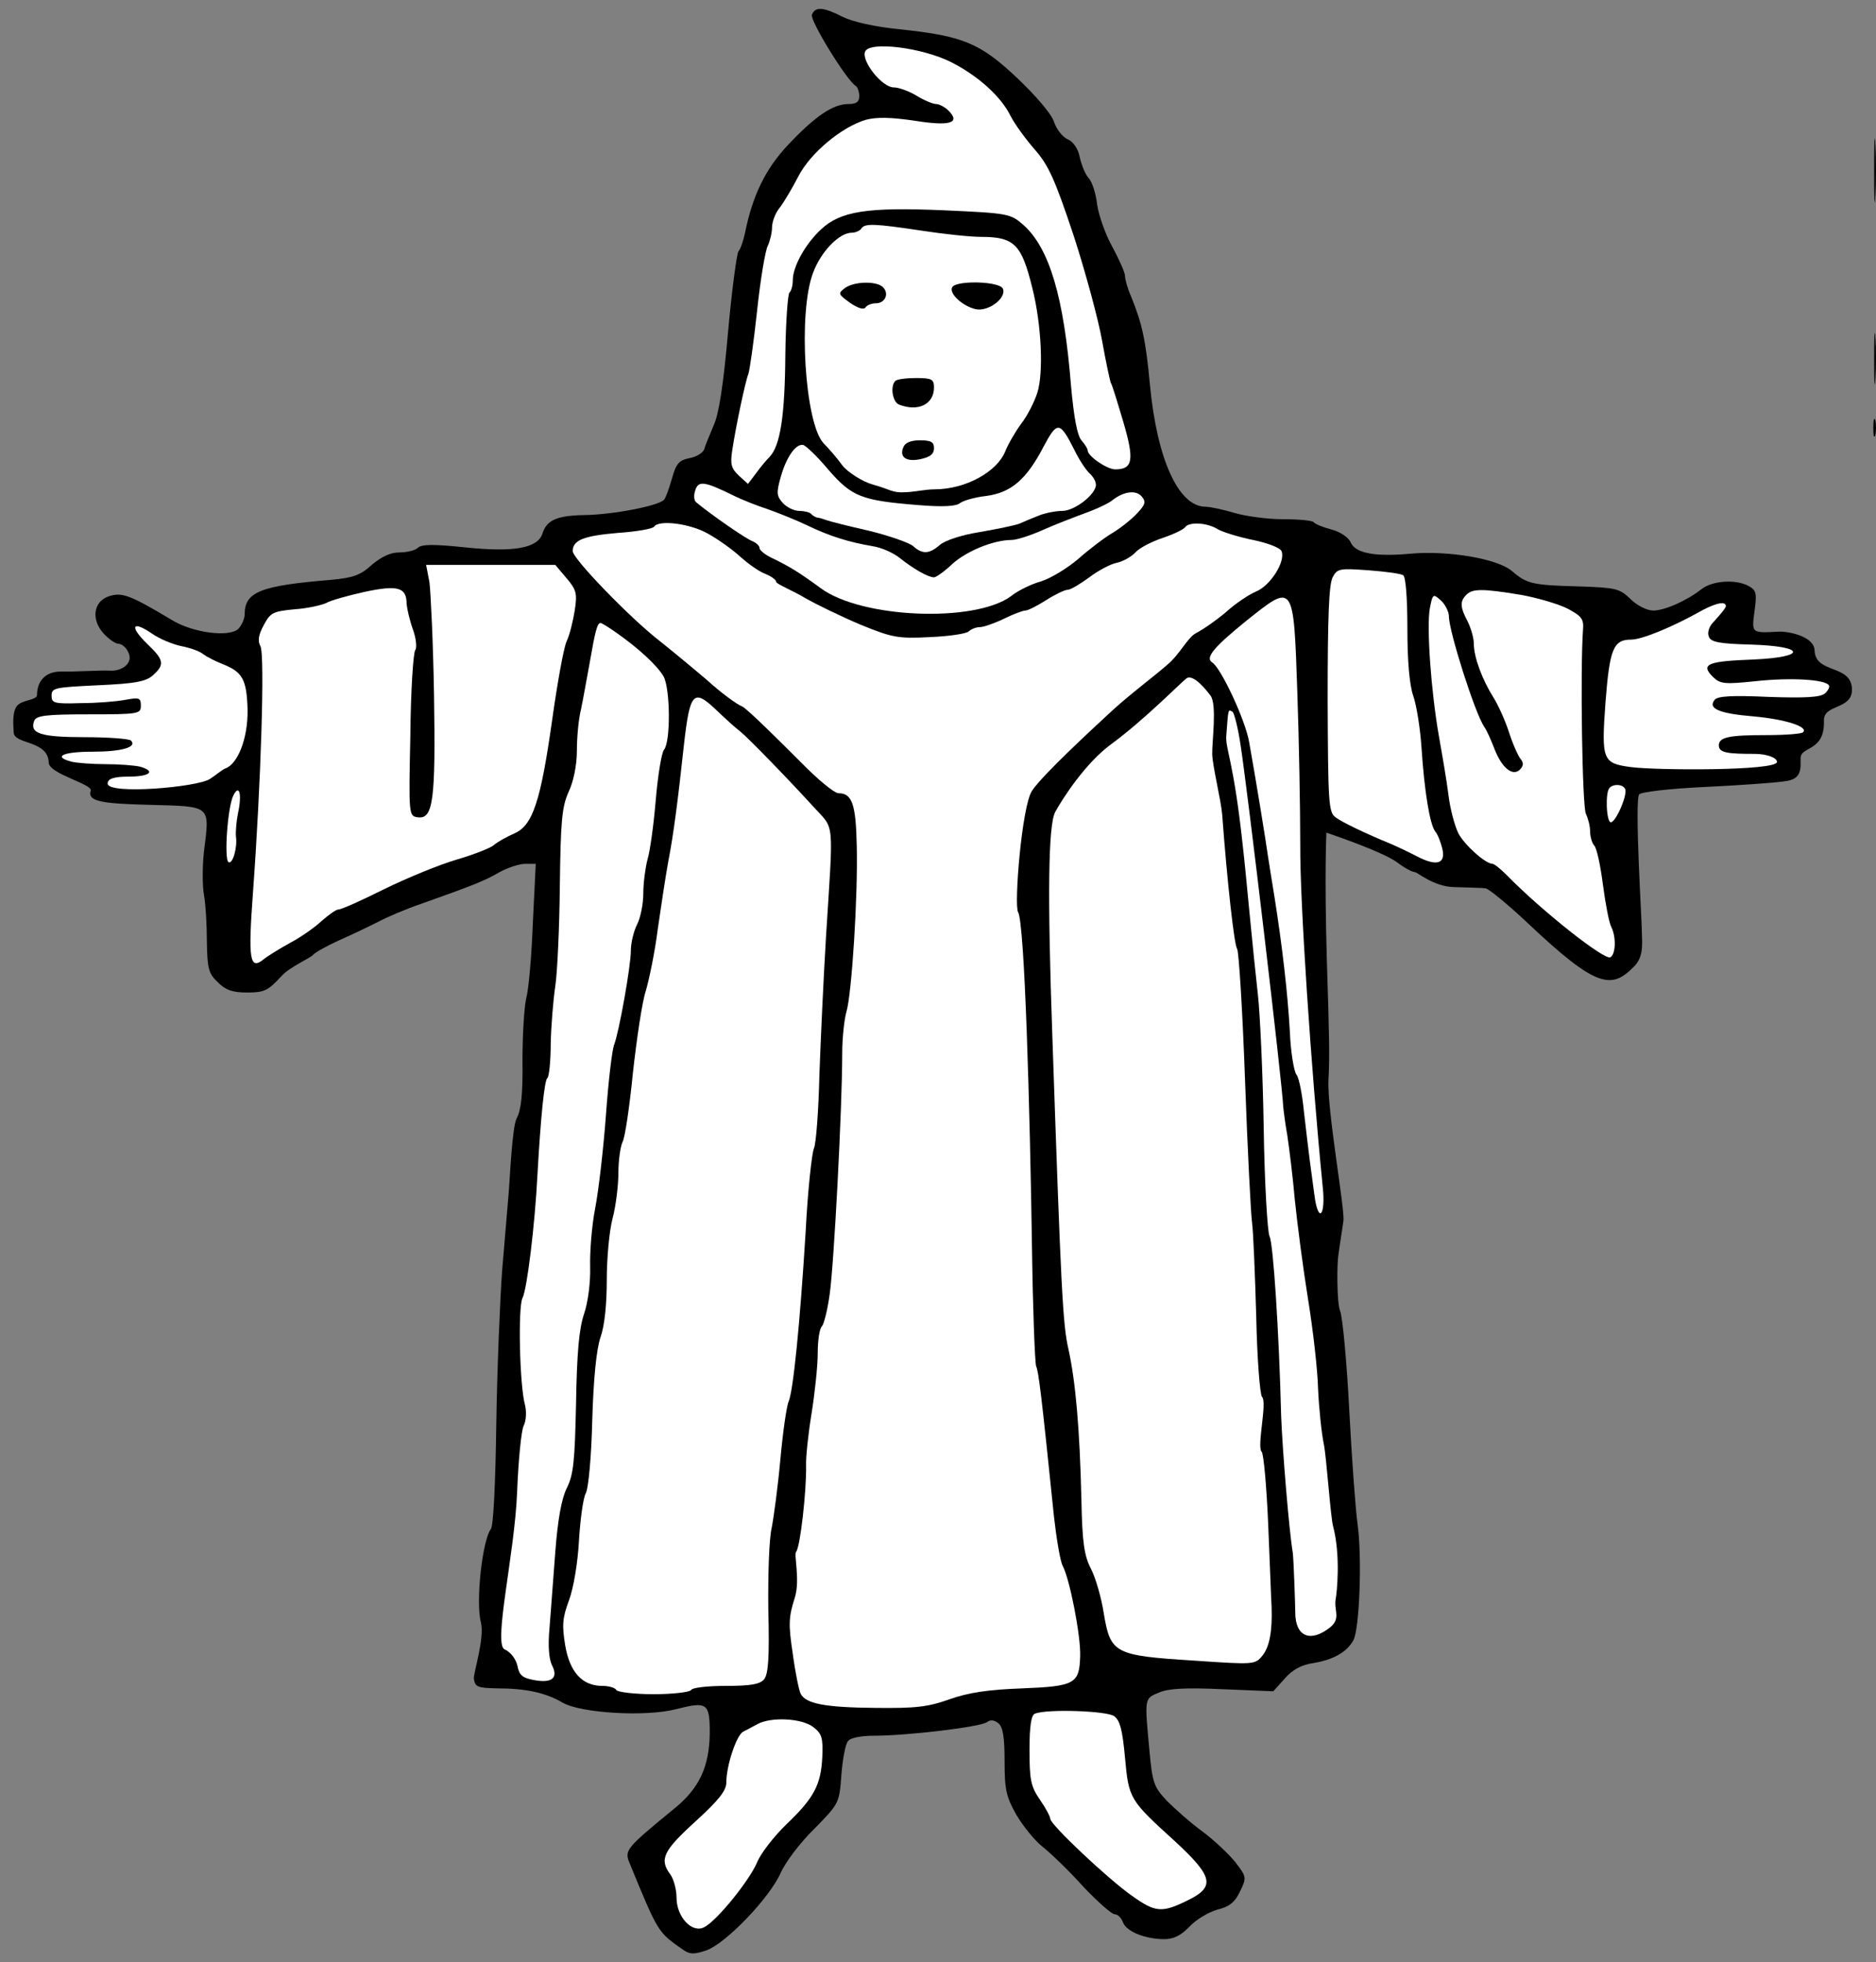
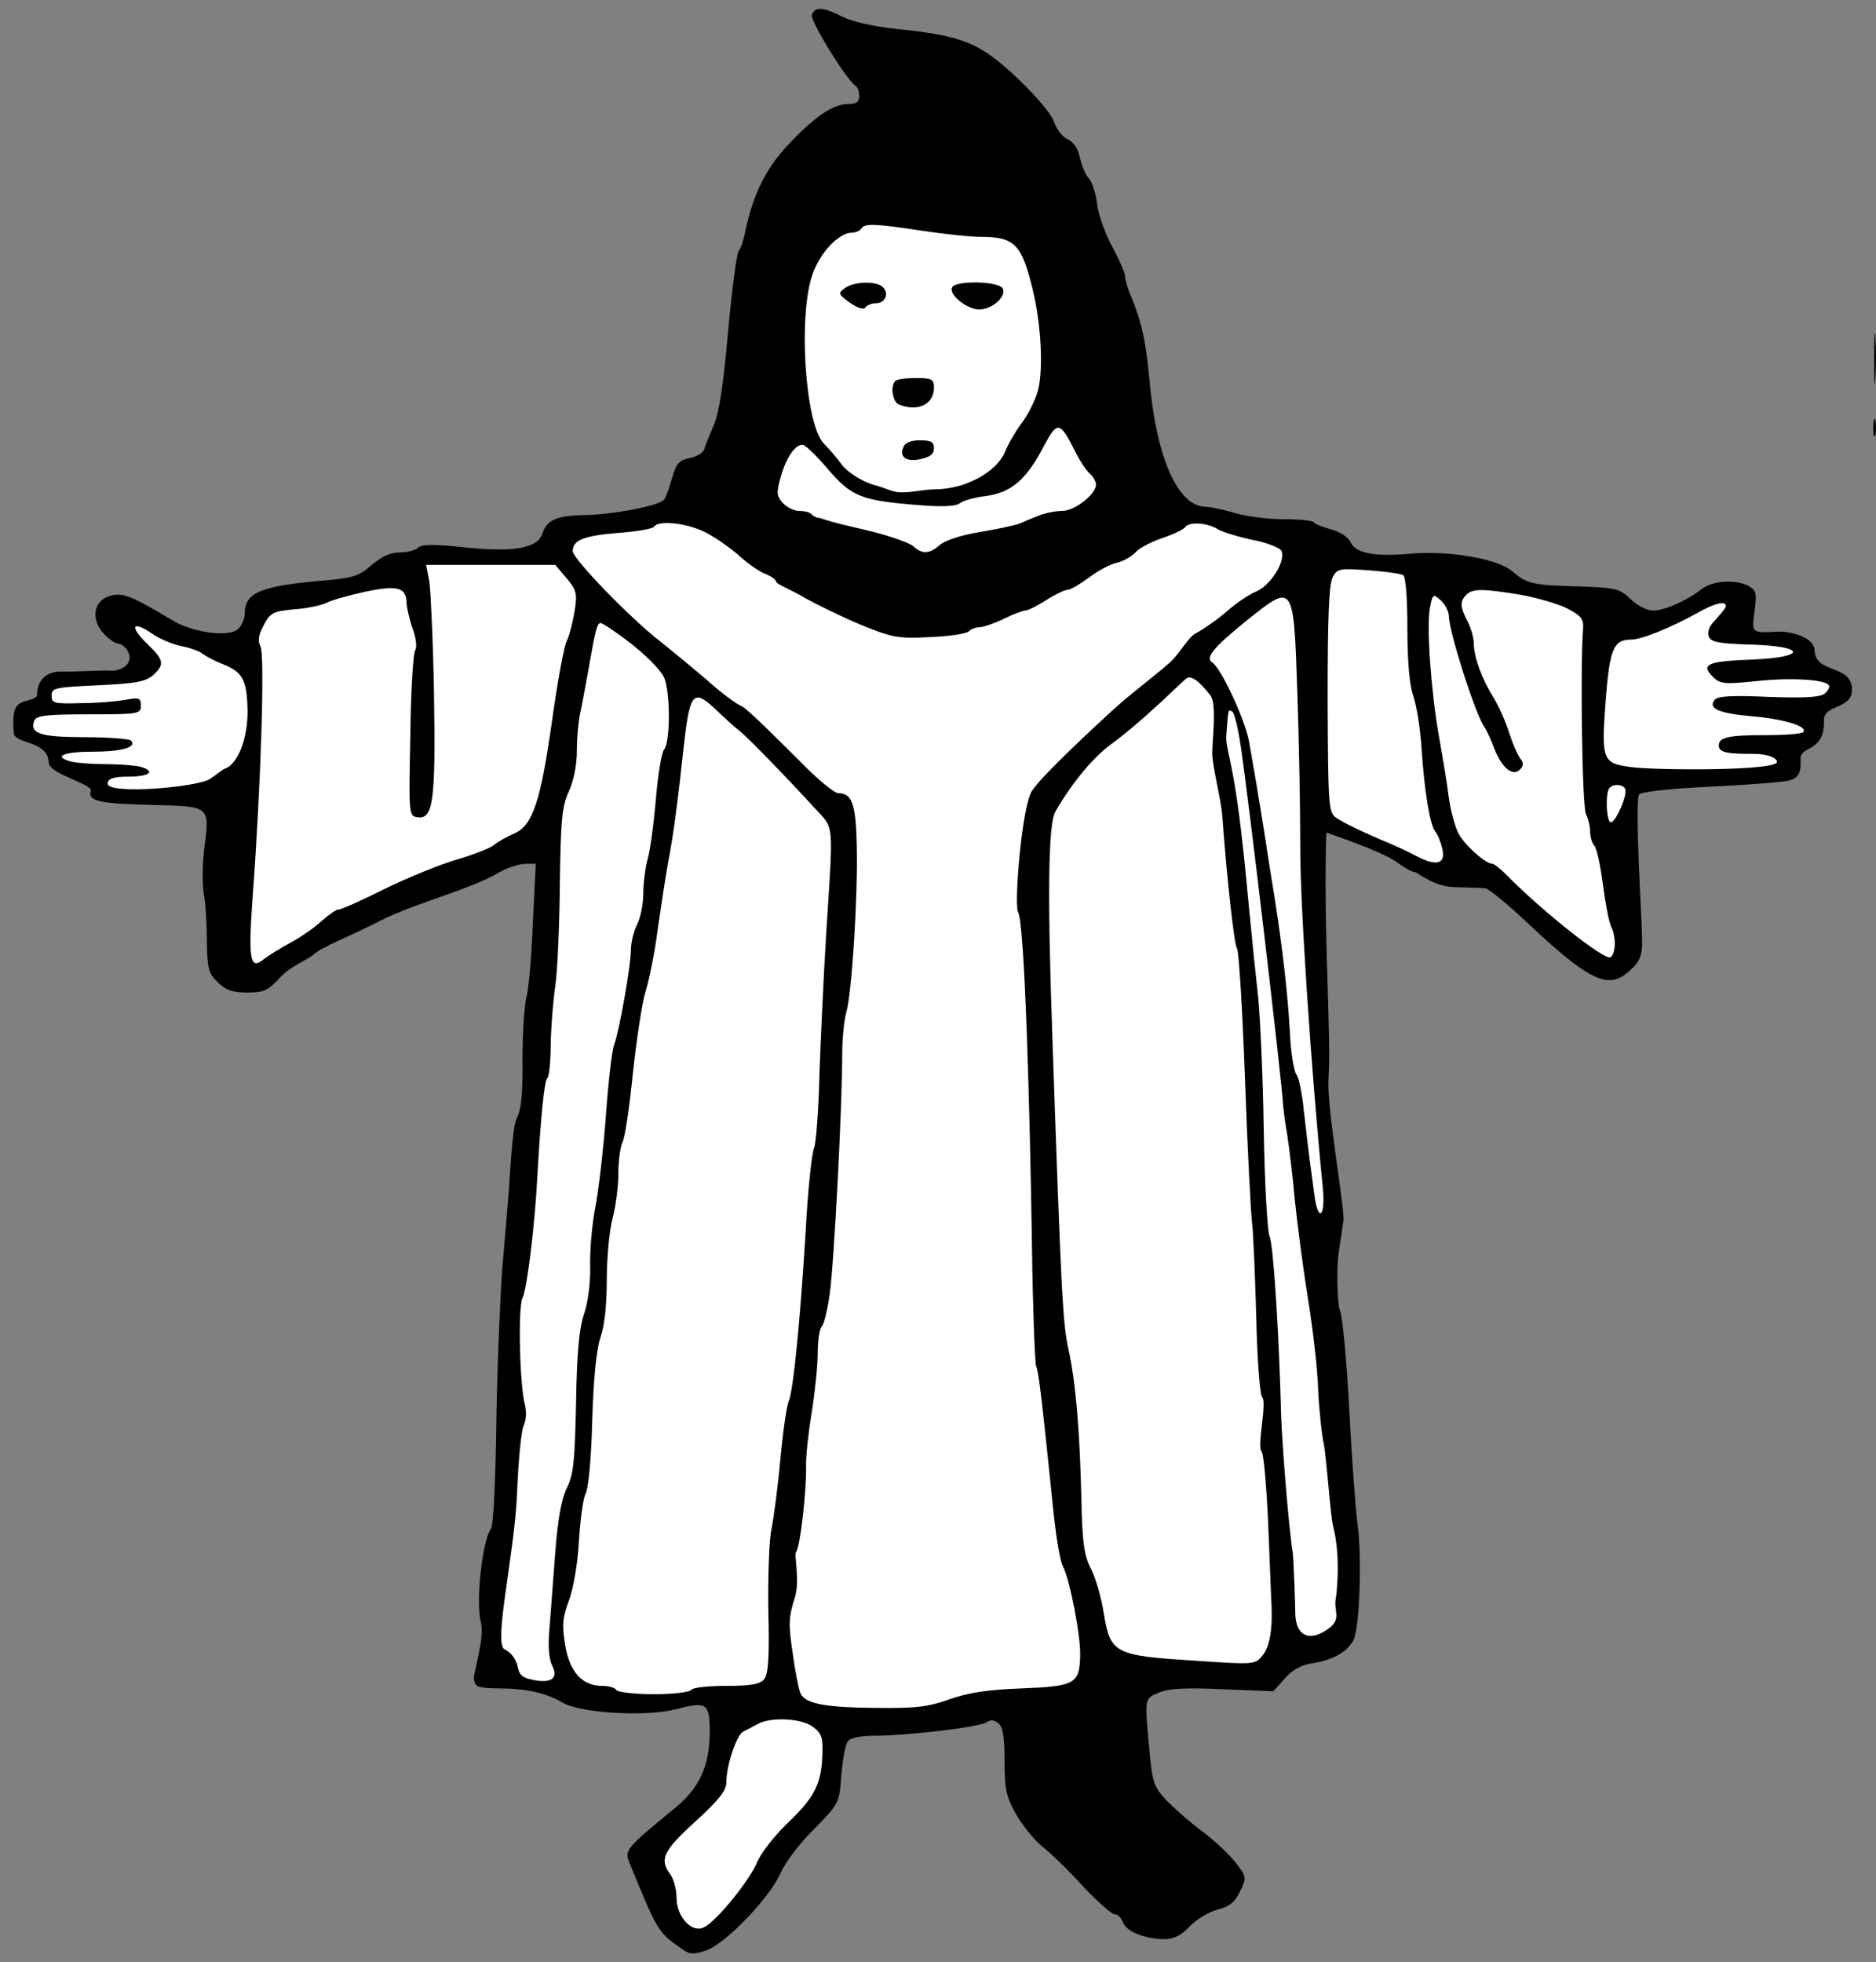
<svg xmlns="http://www.w3.org/2000/svg" version="1.1" viewBox="36 85.5 292.5 306" width="292.5" height="306">
  <rect x="36" y="85.5" width="292.5" height="306" fill="#808080" stroke="none" />
  <defs>
    <clipPath id="artboard_clip_path">
      <path d="M 36 85.5 L 328.5 85.5 L 328.5 344.423 L 216 391.5 L 36 391.5 Z" />
    </clipPath>
  </defs>
  <g id="Man_Hooded_and_Robed_with_Arms_Extended" stroke="none" stroke-opacity="1" stroke-dasharray="none" fill="none" fill-opacity="1">
    <title>Man Hooded and Robed with Arms Extended</title>
    <g id="Man_Hooded_and_Robed_with_Arms_Extended_Art" clip-path="url(#artboard_clip_path)">
      <title>Art</title>
      <g id="Graphic_63">
-         <path d="M 328.209 112.078 C 328.209 116.546 328.273 118.359 328.403 116.093 C 328.532 113.891 328.532 110.266 328.403 107.999 C 328.273 105.798 328.209 107.611 328.209 112.078 Z" fill="black" />
-       </g>
+         </g>
      <g id="Graphic_60">
        <path d="M 328.209 141.538 C 328.209 145.099 328.273 146.458 328.403 144.581 C 328.532 142.703 328.532 139.79 328.403 138.106 C 328.273 136.423 328.209 137.977 328.209 141.538 Z" fill="black" />
      </g>
      <g id="Graphic_59">
        <path d="M 328.079 152.221 C 328.079 153.451 328.209 153.969 328.403 153.321 C 328.532 152.739 328.532 151.703 328.403 151.055 C 328.209 150.472 328.079 150.99 328.079 152.221 Z" fill="black" />
      </g>
      <g id="Group_86">
        <g id="Graphic_85">
          <path d="M 162.59 87.799 C 162.266 88.705 167.964 97.964 169.388 98.87 C 169.712 99.065 169.971 99.777 169.971 100.489 C 169.971 101.395 169.518 101.719 168.288 101.719 C 165.892 101.719 163.108 103.597 158.899 108.064 C 155.338 111.819 153.331 116.028 152.166 121.79 C 151.907 123.02 151.454 124.38 151.13 124.704 C 150.871 125.092 150.094 130.79 149.511 137.329 C 148.799 145.422 148.087 150.149 147.245 151.897 C 146.663 153.321 145.95 154.94 145.821 155.523 C 145.627 156.105 144.591 156.753 143.49 156.947 C 141.871 157.271 141.418 157.789 140.771 160.12 C 140.318 161.673 139.8 163.163 139.541 163.422 C 138.699 164.393 131.512 165.752 127.239 165.817 C 122.836 165.882 121.218 166.594 120.57 168.731 C 119.793 170.997 116.103 171.644 108.592 170.867 C 103.672 170.349 101.729 170.349 101.147 170.932 C 100.758 171.321 99.463 171.644 98.298 171.644 C 96.873 171.644 95.514 172.292 93.96 173.587 C 92.212 175.205 91.046 175.594 87.68 175.917 C 76.608 176.824 74.148 177.795 74.148 181.291 C 74.148 182.003 73.695 182.975 73.177 183.557 C 71.752 184.917 66.119 184.205 62.817 182.198 C 56.213 178.248 54.983 177.795 52.911 178.507 C 50.516 179.349 50.192 182.198 52.199 184.334 C 52.976 185.176 54.012 185.888 54.465 185.888 C 54.918 185.888 55.631 186.406 55.954 187.118 C 56.925 188.867 55.038 190.217 53.105 190.083 C 52.003 189.993 47.272 190.286 45.781 190.218 C 42.891 190.117 41.775 191.918 41.775 193.86 C 41.775 194.766 39.25 194.564 38.538 195.73 C 37.826 196.895 38.133 198.975 38.133 199.687 C 38.133 201.629 43.503 200.873 43.596 204.422 C 43.642 206.196 50.441 207.754 50.151 208.792 C 49.598 210.474 51.811 210.815 59.321 211.009 C 69.033 211.268 68.709 211.009 67.803 218.261 C 67.544 220.592 67.544 223.635 67.803 225.059 C 68.062 226.484 68.256 229.786 68.256 232.375 C 68.321 236.519 68.515 237.296 69.939 238.656 C 71.169 239.886 72.205 240.274 74.536 240.274 C 77.191 240.274 77.773 240.015 79.91 237.685 C 81.205 236.26 84.636 234.771 84.831 234.382 C 85.09 234.059 86.903 233.023 88.91 232.116 C 90.982 231.21 93.636 229.915 94.931 229.268 C 96.226 228.555 99.269 227.261 101.729 226.419 C 109.758 223.57 111.571 222.858 113.901 221.498 C 115.196 220.786 117.009 220.203 117.916 220.203 L 119.534 220.203 L 119.081 229.397 C 118.887 234.512 118.434 239.821 118.045 241.181 C 117.721 242.605 117.462 246.943 117.462 250.893 C 117.527 256.072 117.268 258.597 116.556 259.892 C 115.844 261.317 115.52 269.021 115.326 271.352 C 115.132 273.683 114.678 279.186 114.29 283.654 C 113.966 288.121 113.513 298.804 113.383 307.415 C 113.254 316.868 112.93 323.407 112.542 323.925 C 111.247 325.544 110.13 335.207 110.972 338.445 C 111.619 340.97 109.758 346.522 109.887 347.298 C 110.081 348.593 110.47 348.723 113.642 348.788 C 118.045 348.788 121.153 349.5 123.678 350.989 C 126.527 352.672 136.821 353.255 141.418 352.025 C 146.274 350.795 146.663 351.054 146.663 355.78 C 146.598 360.96 145.044 364.391 141.094 367.564 C 133.584 373.715 133.325 374.038 134.167 376.045 C 138.634 386.923 138.569 386.793 142.454 389.512 C 143.555 390.289 144.202 390.289 146.145 389.642 C 149.188 388.541 155.986 381.484 157.734 377.535 C 158.446 375.916 160.777 372.808 162.978 370.672 C 166.863 366.722 166.863 366.657 167.187 362.255 C 167.381 359.794 167.834 357.399 168.223 357.01 C 168.547 356.492 170.295 356.169 172.302 356.169 C 177.417 356.169 188.941 354.809 189.912 354.032 C 190.43 353.644 191.013 353.708 191.661 354.226 C 192.373 354.809 192.632 356.363 192.632 360.183 C 192.632 364.586 192.891 365.686 194.445 368.47 C 195.481 370.218 197.293 372.484 198.524 373.456 C 199.754 374.427 202.667 377.211 204.869 379.671 C 207.135 382.067 209.336 384.009 209.789 384.009 C 210.307 384.009 210.825 384.592 211.084 385.239 C 211.537 386.664 214.516 387.894 217.559 387.894 C 218.983 387.894 220.149 387.311 221.444 385.951 C 222.479 384.851 224.422 383.685 225.781 383.297 C 227.659 382.844 228.565 382.132 229.342 380.448 C 230.378 378.312 230.378 378.182 228.63 375.916 C 227.659 374.686 225.328 372.484 223.515 371.125 C 221.638 369.765 219.177 367.564 217.947 366.334 C 215.94 364.197 215.681 363.55 215.228 358.629 C 214.451 350.212 214.386 350.406 216.717 349.435 C 218.206 348.788 220.861 348.658 226.688 348.917 L 234.522 349.241 L 236.335 347.234 C 237.5 345.874 238.925 345.097 240.802 344.838 C 243.91 344.32 246.047 343.09 247.018 341.277 C 247.989 339.464 248.378 328.263 247.665 323.148 C 247.342 320.818 246.759 312.789 246.37 305.343 C 245.982 297.833 245.335 290.905 244.946 289.934 C 244.428 288.639 244.428 282.618 244.687 281.129 C 244.881 279.64 245.27 277.309 245.464 275.884 C 245.723 274.201 242.874 258.403 243.133 253.871 C 243.327 249.986 243.263 247.461 242.874 235.095 C 242.486 221.498 242.809 215.347 242.809 215.347 C 242.809 215.347 251.55 218.261 253.881 220.009 C 254.982 220.851 256.212 221.498 256.6 221.498 C 256.989 221.498 259.514 223.764 262.686 223.829 C 264.888 223.894 267.154 223.958 267.607 224.023 C 268.125 224.088 271.038 226.484 274.146 229.397 C 285.088 239.756 287.322 239.797 290.883 236.106 C 292.437 234.488 291.976 232.027 291.976 230.279 C 291.976 228.984 290.851 210.556 291.563 209.391 C 291.822 209.002 296.289 208.484 301.728 208.225 C 307.102 207.966 312.735 207.578 314.353 207.319 C 317.008 206.995 316.741 205.312 316.741 203.693 C 316.805 201.816 320.545 202.754 320.383 197.866 C 320.297 195.293 324.699 196.192 324.753 193.132 C 324.819 189.001 319.058 190.675 318.926 186.94 C 318.875 184.644 314.547 183.881 313.188 184.011 C 309.044 184.205 309.109 184.27 309.562 180.773 C 309.95 177.989 309.821 177.536 308.656 176.889 C 306.648 175.788 303.023 176.047 301.339 177.342 C 298.944 179.219 295.512 180.709 293.764 180.709 C 292.793 180.709 291.239 179.932 290.203 178.896 C 288.52 177.277 287.937 177.148 282.434 176.953 C 274.923 176.759 274.082 176.565 271.751 174.558 C 269.485 172.615 261.78 171.321 255.953 171.838 C 250.385 172.356 247.406 171.774 246.629 170.155 C 246.306 169.313 245.011 168.472 243.651 168.083 C 242.356 167.76 241.061 167.242 240.802 166.918 C 240.543 166.659 238.407 166.465 236.011 166.465 C 233.616 166.465 230.249 166.011 228.501 165.493 C 226.753 164.975 224.681 164.522 223.969 164.522 C 219.76 164.522 216.393 157.141 215.293 145.487 C 214.645 138.495 214.063 135.905 212.314 131.632 C 211.796 130.466 211.408 129.042 211.408 128.524 C 211.408 128.006 210.502 125.999 209.466 124.056 C 208.365 122.114 207.329 119.136 207.07 117.452 C 206.876 115.704 206.293 113.827 205.71 113.244 C 205.192 112.661 204.61 111.172 204.351 110.007 C 204.092 108.712 203.38 107.611 202.473 107.223 C 201.696 106.899 200.725 105.669 200.337 104.503 C 199.948 103.273 197.552 100.489 194.639 97.705 C 188.812 92.202 186.157 91.101 176.251 90.065 C 172.367 89.677 168.935 88.9 167.381 88.123 C 164.338 86.569 163.108 86.504 162.59 87.799 Z" fill="black" />
        </g>
        <g id="Graphic_84">
-           <path d="M 184.28 95.18 C 188.488 97.317 192.114 100.554 193.603 103.662 C 194.25 104.892 195.934 107.223 197.358 108.841 C 199.495 111.302 200.466 113.438 203.38 122.179 C 205.257 127.941 207.264 135.387 207.847 138.689 C 208.43 141.991 209.077 144.969 209.207 145.228 C 209.401 145.487 210.243 148.271 211.149 151.314 C 212.897 157.271 212.638 158.695 209.854 158.695 C 208.494 158.63 205.581 156.623 205.581 155.717 C 205.581 155.458 205.128 154.746 204.61 154.163 C 203.962 153.386 203.444 150.667 202.991 145.681 C 201.89 131.826 199.624 124.186 195.545 120.56 C 193.538 118.812 193.214 118.747 183.179 118.294 C 171.201 117.776 167.057 118.424 164.014 121.272 C 161.554 123.538 159.612 127.099 159.612 129.171 C 159.612 130.078 159.353 130.919 159.094 131.114 C 158.835 131.308 158.511 135.646 158.446 140.825 C 158.381 150.278 157.669 155.005 155.986 156.753 C 155.468 157.271 154.497 158.436 153.849 159.343 L 152.619 160.961 L 151.195 159.666 C 150.029 158.566 149.835 157.918 150.159 155.782 C 150.742 151.897 152.231 144.904 152.684 143.804 C 152.878 143.286 153.526 138.818 154.044 133.962 C 154.562 129.042 155.338 124.445 155.727 123.797 C 156.051 123.085 156.374 121.79 156.374 120.949 C 156.374 120.107 156.892 118.683 157.605 117.841 C 158.252 116.999 159.547 114.798 160.453 113.05 C 162.331 109.359 167.252 105.28 171.007 104.18 C 172.755 103.726 174.892 103.791 178.517 104.309 C 184.085 105.215 185.834 104.697 183.891 102.755 C 183.308 102.172 182.402 101.719 181.949 101.719 C 181.431 101.719 180.071 101.136 178.906 100.424 C 177.74 99.712 176.122 99.129 175.345 99.129 C 173.532 99.129 170.295 95.05 170.877 93.561 C 171.525 91.878 179.747 92.914 184.28 95.18 Z" fill="#FFFFFF" />
-         </g>
+           </g>
        <g id="Graphic_83">
          <path d="M 179.683 121.467 C 183.049 121.985 187.258 122.438 188.941 122.438 C 194.186 122.438 195.286 123.603 196.97 130.466 C 198.394 136.164 198.718 143.609 197.747 146.717 C 197.293 148.142 196.193 150.343 195.222 151.573 C 194.315 152.803 193.15 154.81 192.697 155.976 C 191.466 158.954 186.74 161.811 181.625 161.811 C 180.33 161.811 178.464 162.222 177.222 162.256 C 175.069 162.397 174.857 161.817 172.156 161.083 C 170.512 160.636 168.158 159.148 167.316 158.048 C 166.475 156.882 165.18 155.393 164.403 154.616 C 161.489 151.508 160.389 134.221 162.784 128.006 C 164.014 124.704 166.863 121.79 168.805 121.79 C 169.388 121.79 170.1 121.467 170.295 121.143 C 170.813 120.301 172.367 120.366 179.683 121.467 Z" fill="#FFFFFF" />
        </g>
        <g id="Graphic_82">
          <path d="M 203.509 155.652 C 204.286 157.271 205.387 158.889 205.905 159.343 C 206.423 159.796 206.876 160.573 206.876 161.091 C 206.876 162.58 203.574 165.17 201.631 165.17 C 200.66 165.17 198.977 165.493 198.006 165.882 C 197.034 166.27 195.61 166.853 194.898 167.177 C 194.186 167.436 191.402 168.018 188.747 168.472 C 185.898 168.925 183.373 169.767 182.532 170.479 C 180.913 171.903 179.812 171.968 178.388 170.673 C 177.805 170.155 174.697 169.054 171.525 168.277 C 168.352 167.565 165.309 166.788 164.791 166.594 C 164.273 166.4 163.626 166.206 163.367 166.206 C 163.173 166.141 162.719 165.947 162.46 165.623 C 162.201 165.364 161.36 165.17 160.583 165.17 C 159.806 165.17 158.64 164.587 158.058 163.94 C 157.087 162.839 157.022 162.386 157.734 159.861 C 158.576 156.882 160 154.746 161.166 154.875 C 161.554 154.875 163.367 156.623 165.115 158.695 C 168.805 162.968 170.295 163.551 179.165 164.263 C 183.049 164.587 185.121 164.457 185.704 163.94 C 186.222 163.551 188.035 163.033 189.783 162.839 C 193.668 162.321 196.063 160.249 198.718 155.134 C 200.854 151.12 201.243 151.185 203.509 155.652 Z" fill="#FFFFFF" />
        </g>
        <g id="Graphic_81">
-           <path d="M 150.224 162.709 C 151.648 163.422 154.108 164.393 155.727 164.911 C 157.346 165.493 160.13 166.594 161.878 167.436 C 165.374 169.119 168.288 170.026 172.043 170.673 C 173.402 170.867 175.28 171.709 176.251 172.486 C 178.453 174.234 180.719 175.529 181.625 175.529 C 181.949 175.529 183.244 174.623 184.474 173.457 C 186.675 171.45 190.884 169.702 193.732 169.702 C 194.509 169.702 196.711 168.99 198.588 168.148 C 200.466 167.306 203.509 166.141 205.257 165.493 C 207.07 164.846 208.948 163.94 209.466 163.486 C 211.214 162.127 213.091 161.868 213.998 162.904 C 214.71 163.745 214.58 164.198 213.286 165.558 C 212.444 166.465 210.761 167.824 209.466 168.601 C 208.235 169.313 205.775 171.191 204.092 172.68 C 202.344 174.169 199.754 175.723 198.265 176.176 C 196.84 176.565 194.704 177.601 193.668 178.442 C 188.035 182.651 170.295 181.939 163.95 177.212 C 160.583 174.752 159.223 173.91 156.569 172.615 C 155.403 172.097 154.432 171.321 154.432 170.997 C 154.432 170.608 153.914 170.155 153.331 169.896 C 152.36 169.572 146.857 165.752 144.526 163.81 C 144.202 163.551 144.137 162.709 144.396 161.997 C 144.85 160.443 145.756 160.508 150.224 162.709 Z" fill="#FFFFFF" />
-         </g>
+           </g>
        <g id="Graphic_80">
          <path d="M 146.404 168.731 C 148.022 169.637 150.288 171.256 151.389 172.292 C 152.554 173.328 154.238 174.558 155.209 174.946 C 156.245 175.335 157.022 175.917 157.022 176.241 C 157.022 176.565 159.741 177.666 161.554 178.766 C 163.367 179.802 167.252 181.68 170.165 182.91 C 175.086 184.917 175.992 185.111 180.978 184.852 C 183.956 184.723 186.675 184.334 187.064 183.946 C 187.387 183.622 188.164 183.298 188.747 183.298 C 189.33 183.298 191.013 182.716 192.502 182.003 C 193.927 181.291 195.481 180.709 195.869 180.709 C 196.258 180.709 197.682 179.996 199.106 179.09 C 200.531 178.184 202.02 177.471 202.473 177.471 C 202.926 177.471 204.415 176.565 205.84 175.529 C 207.2 174.493 209.142 173.457 210.113 173.263 C 211.084 173.069 212.444 172.292 213.027 171.644 C 213.674 170.932 215.552 169.961 217.3 169.378 C 219.048 168.795 220.602 168.018 220.796 167.695 C 221.379 166.853 224.228 166.983 225.846 168.018 C 226.623 168.472 229.148 169.249 231.35 169.702 C 233.616 170.155 235.623 170.932 235.817 171.45 C 236.464 173.069 234.069 176.824 231.868 177.73 C 230.637 178.248 228.565 179.673 227.206 180.903 C 225.781 182.133 223.645 183.622 222.415 184.27 C 221.185 184.917 219.857 187.636 218.044 189.125 C 216.296 190.679 211.958 193.949 209.304 196.409 C 206.649 198.87 198.605 206.267 196.921 208.792 C 195.303 211.187 194.089 226.759 194.736 227.73 C 195.772 229.478 196.581 258.403 196.905 280.093 C 197.034 289.675 197.358 298.027 197.552 298.545 C 197.941 299.452 198.329 302.495 200.337 322.048 C 200.725 325.479 201.308 328.976 201.696 329.688 C 202.797 331.76 204.545 340.694 204.415 343.802 C 204.286 348.075 203.574 348.464 195.351 348.788 C 190.042 348.982 187.064 349.435 184.085 350.471 C 180.654 351.701 178.776 351.895 172.561 351.831 C 164.662 351.766 161.619 351.183 160.842 349.629 C 160.583 349.176 160 346.327 159.612 343.414 C 158.899 338.752 158.964 337.651 159.935 334.608 C 160.777 331.824 159.741 327.94 160.13 327.486 C 160.777 326.709 161.748 318.034 161.684 314.084 C 161.619 312.854 162.007 309.163 162.525 305.991 C 163.043 302.754 163.496 298.545 163.496 296.538 C 163.496 294.596 163.755 292.718 164.144 292.33 C 164.468 292.006 165.05 289.675 165.374 287.215 C 166.021 282.747 167.316 258.338 167.316 249.792 C 167.316 247.332 167.64 244.418 167.964 243.317 C 168.805 240.533 169.777 225.253 169.582 217.419 C 169.453 210.945 168.87 209.197 166.734 209.197 C 166.086 209.197 163.432 206.995 160.842 204.341 C 158.187 201.686 152.49 195.988 151.713 195.665 C 150.871 195.341 148.411 193.528 146.274 191.586 C 144.073 189.708 140.706 186.924 138.828 185.435 C 134.167 181.809 125.297 172.615 125.297 171.45 C 125.297 169.702 127.045 169.054 132.354 168.601 C 135.267 168.407 137.792 167.954 137.987 167.63 C 138.699 166.529 143.555 167.112 146.404 168.731 Z" fill="#FFFFFF" />
        </g>
        <g id="Graphic_79">
          <path d="M 124.325 175.658 C 125.879 177.471 126.009 178.054 125.62 180.644 C 125.361 182.262 124.843 184.464 124.325 185.564 C 123.872 186.6 122.901 192.039 122.124 197.542 C 120.311 210.427 119.081 214.247 116.167 215.477 C 115.002 215.995 113.578 216.772 112.995 217.29 C 112.477 217.743 109.822 218.779 107.168 219.556 C 104.513 220.333 99.463 222.405 95.902 224.153 C 92.406 225.901 89.233 227.325 88.78 227.325 C 88.392 227.325 87.226 228.167 86.126 229.138 C 85.09 230.109 82.888 231.663 81.27 232.505 C 79.651 233.411 77.838 234.512 77.191 235.03 C 74.925 236.908 74.666 235.224 75.443 224.671 C 76.673 207.966 77.32 187.636 76.608 186.277 C 76.155 185.435 76.284 184.529 77.126 182.975 C 78.162 181.032 78.55 180.838 81.917 180.514 C 83.924 180.385 86.126 179.867 86.838 179.543 C 87.485 179.155 90.205 178.378 92.859 177.795 C 98.039 176.694 99.398 177.083 99.398 179.673 C 99.463 180.385 99.852 182.198 100.37 183.622 C 100.888 185.047 101.017 186.471 100.758 186.859 C 100.434 187.183 100.046 193.204 99.981 200.132 C 99.722 212.628 99.722 212.758 101.147 212.952 C 103.542 213.275 103.931 210.297 103.672 193.981 C 103.542 185.759 103.154 177.86 102.959 176.306 L 102.441 173.587 L 112.542 173.587 L 122.577 173.587 L 124.325 175.658 Z" fill="#FFFFFF" />
        </g>
        <g id="Graphic_78">
          <path d="M 254.787 175.205 C 255.176 175.464 255.435 178.766 255.435 183.493 C 255.435 188.608 255.759 192.298 256.341 193.981 C 256.859 195.471 257.442 199.096 257.636 202.075 C 258.089 208.938 258.931 214.052 259.773 215.153 C 260.161 215.606 260.614 216.772 260.873 217.808 C 261.456 220.203 260.032 220.656 256.924 219.038 C 255.564 218.326 253.751 217.484 252.845 217.095 C 248.766 215.412 245.27 213.729 244.234 212.952 C 243.133 212.175 243.068 210.621 243.004 194.564 C 243.004 181.809 243.198 176.63 243.781 175.529 C 244.493 174.169 244.817 174.105 249.349 174.428 C 251.939 174.623 254.399 174.946 254.787 175.205 Z" fill="#FFFFFF" />
        </g>
        <g id="Graphic_77">
          <path d="M 273.046 178.248 C 275.635 178.701 278.937 179.673 280.362 180.385 C 282.563 181.55 282.952 182.003 282.822 183.622 C 282.369 189.838 282.693 211.333 283.275 212.434 C 283.599 213.081 283.923 214.311 283.923 215.153 C 283.923 215.995 284.247 217.031 284.57 217.354 C 284.959 217.743 285.541 220.462 285.93 223.505 C 286.318 226.484 286.901 229.462 287.225 230.045 C 288.002 231.598 287.937 234.253 287.095 234.771 C 286.254 235.354 276.412 227.584 270.909 221.951 C 269.938 220.98 268.967 220.203 268.708 220.203 C 267.607 220.203 264.37 217.29 263.399 215.477 C 262.816 214.311 262.104 211.657 261.845 209.52 C 261.586 207.384 260.873 203.24 260.355 200.326 C 259.125 193.334 258.413 183.363 258.931 180.385 C 259.384 178.054 259.449 178.054 260.679 179.155 C 261.327 179.737 261.909 180.903 261.909 181.615 C 261.909 183.946 265.988 196.765 267.413 198.837 C 267.801 199.355 268.513 200.974 269.031 202.334 C 270.197 205.312 271.88 206.607 272.981 205.506 C 273.564 204.923 273.564 204.47 273.11 203.887 C 272.722 203.434 271.88 201.557 271.297 199.744 C 270.715 197.931 269.614 195.471 268.837 194.24 C 267.089 191.456 265.794 187.96 265.794 185.888 C 265.794 184.982 265.341 183.428 264.823 182.392 C 263.658 180.191 263.593 179.284 264.629 178.248 C 265.6 177.277 267.154 177.277 273.046 178.248 Z" fill="#FFFFFF" />
        </g>
        <g id="Graphic_76">
          <path d="M 238.277 193.528 C 238.536 200.909 238.731 211.592 238.731 217.29 C 238.666 225.966 240.414 252.188 242.227 270.51 C 242.745 275.172 241.515 276.402 240.932 271.805 C 240.738 270.316 240.414 267.921 240.22 266.496 C 240.025 265.072 239.637 261.64 239.313 258.921 C 239.054 256.202 238.536 253.547 238.148 253.094 C 237.759 252.641 237.241 249.598 237.112 246.425 C 236.788 240.533 235.946 233.152 234.716 225.383 C 234.328 223.052 233.875 220.139 233.68 218.908 C 233.357 216.578 231.932 207.772 230.767 201.233 C 230.184 197.801 226.364 189.643 225.005 188.802 C 223.839 188.09 225.263 186.406 230.378 182.262 C 237.759 176.371 237.695 176.306 238.277 193.528 Z" fill="#FFFFFF" />
        </g>
        <g id="Graphic_75">
          <path d="M 305.086 180.021 C 305.086 180.409 303.541 182.068 303.023 182.651 C 302.44 183.298 302.181 184.205 302.44 184.788 C 302.764 185.629 304.059 185.888 309.044 186.018 C 317.526 186.277 317.809 187.954 309.457 188.343 C 302.529 188.602 301.016 188.996 303.023 191.003 C 304.188 192.169 304.836 192.233 309.821 191.715 C 315.26 191.133 320.569 191.456 321.151 192.363 C 321.346 192.622 321.022 193.204 320.504 193.658 C 319.792 194.24 317.396 194.37 311.763 194.176 C 306.066 193.917 303.8 194.046 303.346 194.629 C 302.246 195.988 303.994 196.765 309.433 197.219 C 314.418 197.672 317.979 198.837 317.137 199.679 C 316.943 199.938 314.353 200.132 311.375 200.132 C 305.548 200.132 303.994 200.456 303.994 201.751 C 303.994 202.916 305.483 203.06 309.562 203.06 C 311.504 203.06 313.093 203.681 313.058 204.324 C 312.982 205.739 294.023 205.636 290.268 205.118 C 285.865 204.535 285.671 204.017 286.318 195.082 C 286.966 186.665 287.549 185.241 290.333 185.241 C 291.951 185.241 296.548 183.363 300.757 181.032 C 302.764 179.867 305.086 178.985 305.086 180.021 Z" fill="#FFFFFF" />
        </g>
        <g id="Graphic_74">
          <path d="M 64.371 186.277 C 65.666 186.536 67.155 187.054 67.673 187.507 C 68.191 187.895 69.551 188.608 70.716 189.061 C 73.824 190.291 74.471 191.456 74.601 196.183 C 74.666 200.78 73.007 204.663 71.169 205.312 C 70.662 205.491 69.567 206.453 68.725 206.971 C 66.783 208.266 52.809 209.458 52.782 207.694 C 52.769 206.863 54.012 206.607 56.019 206.607 C 59.386 206.607 60.357 205.765 57.832 205.053 C 56.99 204.859 54.595 204.664 52.458 204.664 C 50.321 204.664 47.926 204.47 47.149 204.276 C 44.171 203.499 45.789 202.722 50.386 202.722 C 54.983 202.722 57.443 202.01 56.407 200.974 C 56.149 200.715 52.911 200.456 49.221 200.456 C 42.293 200.456 40.61 199.873 41.322 197.931 C 41.646 197.089 43.07 196.895 49.868 196.895 C 57.638 196.895 57.961 196.83 57.961 195.535 C 57.961 194.305 57.702 194.24 55.566 194.629 C 54.206 194.888 51.098 195.147 48.573 195.147 C 44.43 195.276 44.041 195.147 44.041 193.981 C 44.041 192.751 44.559 192.686 51.228 192.363 C 57.12 192.104 58.738 191.78 59.839 190.809 C 61.717 189.125 61.587 188.413 58.933 185.888 C 56.149 183.169 56.602 182.198 59.645 184.27 C 60.94 185.176 63.012 186.018 64.371 186.277 Z" fill="#FFFFFF" />
        </g>
        <g id="Graphic_73">
          <path d="M 131.965 184.075 C 135.526 186.536 138.505 189.32 139.476 191.003 C 140.512 193.01 140.577 201.103 139.541 202.398 C 139.152 202.851 138.569 206.412 138.246 210.232 C 137.922 214.117 137.339 218.326 136.951 219.556 C 136.627 220.786 136.303 223.182 136.303 224.8 C 136.303 226.484 135.85 228.685 135.332 229.656 C 134.814 230.692 134.361 232.505 134.361 233.735 C 134.361 236.131 132.548 246.296 131.771 248.368 C 131.447 249.08 130.865 254 130.476 259.374 C 130.088 264.683 129.311 271.287 128.793 273.942 C 128.275 276.596 127.951 280.675 128.016 283.006 C 128.081 285.467 127.692 288.574 127.045 290.452 C 126.268 292.783 125.944 296.603 125.815 304.372 C 125.62 313.307 125.426 315.444 124.39 317.516 C 123.548 319.199 122.966 322.436 122.577 327.551 C 122.254 331.695 121.865 337.069 121.671 339.464 C 121.412 342.184 121.606 344.255 122.059 345.162 C 123.095 347.169 122.059 348.011 119.275 347.493 C 117.462 347.169 116.944 346.716 116.685 345.291 C 116.426 344.191 115.65 343.155 114.678 342.702 C 112.865 341.925 116.232 327.875 116.621 318.293 C 116.815 313.307 117.268 308.581 117.657 307.804 C 118.045 307.027 118.11 305.602 117.851 304.567 C 117.009 301.523 116.75 289.351 117.462 287.927 C 118.175 286.567 119.405 276.467 119.793 268.762 C 120.311 259.568 120.894 253.871 121.347 253.612 C 121.606 253.418 121.865 251.022 121.865 248.238 C 121.93 245.454 122.254 241.44 122.577 239.303 C 122.901 237.167 123.225 230.109 123.289 223.57 C 123.419 213.47 123.613 211.333 124.649 209.002 C 125.426 207.384 125.944 204.794 125.944 202.593 C 125.944 200.521 126.203 197.607 126.591 196.118 C 126.915 194.564 127.498 191.262 127.951 188.802 C 128.793 183.946 129.117 182.651 129.635 182.651 C 129.829 182.651 130.865 183.298 131.965 184.075 Z" fill="#FFFFFF" />
        </g>
        <g id="Graphic_72">
          <path d="M 220.958 191.311 C 222.021 190.466 224.163 193.204 224.745 193.981 C 225.781 195.406 224.954 201.245 225.005 203.11 C 225.055 204.976 226.364 210.232 226.558 212.499 C 227.335 222.987 228.436 232.893 228.889 233.476 C 229.148 233.8 229.731 242.994 230.119 253.871 C 230.508 264.748 231.026 274.784 231.22 276.208 C 231.414 277.632 231.673 284.172 231.868 290.776 C 231.997 297.315 232.45 303.013 232.774 303.336 C 233.616 304.178 231.932 311.041 232.709 311.883 C 233.033 312.206 233.486 317.386 233.745 323.472 C 234.004 329.493 234.198 335.191 234.263 336.098 C 234.393 339.853 233.939 342.313 232.839 343.673 C 231.673 345.097 231.544 345.097 222.091 344.45 C 209.789 343.673 209.142 343.349 208.106 337.133 C 207.717 334.608 206.811 331.501 206.099 330.141 C 205.063 328.134 204.739 326.127 204.61 319.393 C 204.351 308.257 203.703 301.005 202.603 295.955 C 201.696 292.071 201.437 286.762 200.078 247.073 C 199.301 225.124 199.43 214.182 200.531 212.11 C 201.696 209.974 205.29 204.422 209.304 201.508 C 214.483 197.688 219.895 192.155 220.958 191.311 Z" fill="#FFFFFF" />
        </g>
        <g id="Graphic_71">
          <path d="M 151.324 199.485 C 152.749 200.65 158.964 207.06 162.914 211.398 C 166.151 214.959 165.957 213.017 164.791 231.534 C 164.403 237.944 163.95 247.72 163.755 253.223 C 163.626 258.727 163.237 263.842 162.914 264.554 C 162.59 265.266 161.942 271.093 161.619 277.503 C 160.712 292.2 159.676 302.365 158.964 304.049 C 158.64 304.761 158.058 308.84 157.669 313.113 C 157.281 317.386 156.633 322.177 156.31 323.796 C 155.921 325.415 155.727 331.112 155.792 336.486 C 155.986 343.996 155.792 346.522 155.144 347.363 C 154.497 348.14 153.072 348.399 149.188 348.399 C 146.404 348.399 143.943 348.658 143.749 349.047 C 143.555 349.37 140.9 349.694 137.922 349.694 C 134.944 349.694 132.289 349.37 132.095 349.047 C 131.901 348.658 130.865 348.399 129.894 348.399 C 126.786 348.399 124.843 346.263 124.131 342.119 C 123.613 338.946 123.678 337.846 124.714 335.062 C 125.426 333.119 126.074 329.299 126.268 325.803 C 126.462 322.501 126.915 319.199 127.304 318.422 C 127.757 317.71 128.21 312.53 128.34 307.027 C 128.534 300.488 128.987 295.891 129.635 294.013 C 130.282 292.2 130.606 288.833 130.606 285.078 C 130.606 281.776 130.994 277.438 131.512 275.496 C 132.03 273.553 132.419 270.316 132.419 268.374 C 132.419 266.431 132.742 264.23 133.066 263.583 C 133.455 262.87 134.167 258.015 134.685 252.77 C 135.267 247.526 136.109 241.763 136.692 240.015 C 137.21 238.267 138.116 233.929 138.569 230.304 C 139.087 226.678 139.8 222.016 140.188 219.88 C 141.03 215.542 141.677 210.491 142.648 201.557 C 143.555 193.528 144.137 192.881 147.504 196.053 C 148.929 197.413 150.612 198.967 151.324 199.485 Z" fill="#FFFFFF" />
        </g>
        <g id="Graphic_70">
          <path d="M 229.407 201.557 C 230.573 209.067 235.946 254.648 236.076 258.079 C 236.141 258.792 236.4 260.799 236.723 262.611 C 236.982 264.36 237.565 268.892 237.889 272.647 C 238.277 276.402 239.184 283.395 239.961 288.186 C 240.738 292.977 241.45 299.257 241.515 302.171 C 241.644 305.02 242.033 308.904 242.421 310.782 C 242.809 312.66 243.457 322.048 243.845 323.472 C 245.076 328.134 244.422 334.005 244.266 334.803 C 243.919 336.576 245.14 337.846 243.392 339.27 C 240.284 341.73 237.954 340.694 237.954 336.939 C 237.954 335.774 237.695 328.522 237.565 327.616 C 236.982 324.184 235.946 311.494 235.752 306.315 C 235.429 293.301 234.522 279.381 233.939 278.28 C 233.616 277.568 233.162 269.992 233.033 261.446 C 232.903 252.835 232.45 243.447 232.126 240.598 C 231.803 237.749 231.22 232.052 230.832 227.973 C 230.443 223.894 229.99 219.232 229.796 217.613 C 228.306 203.693 227.012 202.334 227.206 200.132 C 227.53 195.859 227.465 196.118 228.177 196.506 C 228.436 196.701 229.019 198.967 229.407 201.557 Z" fill="#FFFFFF" />
        </g>
        <g id="Graphic_69">
          <path d="M 289.361 208.484 C 289.879 209.261 287.937 213.729 287.16 213.729 C 286.448 213.729 286.254 209.002 286.966 208.355 C 287.549 207.707 288.973 207.772 289.361 208.484 Z" fill="#FFFFFF" />
        </g>
        <g id="Graphic_68">
-           <path d="M 73.112 212.304 C 72.853 213.599 72.723 215.218 72.788 215.93 C 73.047 217.678 72.27 220.333 71.623 219.944 C 70.91 219.491 71.493 211.204 72.4 209.52 C 73.306 207.707 73.759 209.326 73.112 212.304 Z" fill="#FFFFFF" />
-         </g>
+           </g>
        <g id="Graphic_67">
-           <path d="M 209.725 353.126 C 210.631 353.773 211.019 355.327 211.408 359.6 C 211.991 366.01 212.12 366.204 219.177 372.614 C 225.199 378.182 225.522 379.736 221.12 381.873 C 217.17 383.815 216.134 383.75 212.444 381.096 C 208.753 378.506 199.754 370.024 199.754 369.118 C 199.754 368.794 199.042 367.434 198.135 366.139 C 196.711 364.068 196.517 363.032 196.517 358.37 C 196.517 354.744 196.775 352.931 197.358 352.737 C 199.171 351.96 208.624 352.284 209.725 353.126 Z" fill="#FFFFFF" />
-         </g>
+           </g>
        <g id="Graphic_66">
          <path d="M 162.784 354.809 C 164.144 355.845 164.338 356.492 164.209 359.471 C 164.014 363.809 162.914 365.88 158.64 369.959 C 156.698 371.837 154.626 374.492 154.044 375.916 C 152.878 378.7 147.828 384.98 145.821 386.016 C 143.943 387.052 141.483 384.462 141.483 381.419 C 141.483 380.124 141.03 378.506 140.512 377.794 C 138.764 375.463 139.411 374.103 144.396 369.571 C 148.152 366.139 149.252 364.715 149.252 363.42 C 149.252 360.765 150.871 355.974 151.907 355.521 C 152.425 355.262 153.396 354.744 154.108 354.356 C 156.245 353.19 161.036 353.449 162.784 354.809 Z" fill="#FFFFFF" />
        </g>
        <g id="Graphic_57">
          <path d="M 167.77 130.401 C 166.604 131.243 166.669 131.373 168.547 132.732 C 169.777 133.574 170.683 133.833 170.942 133.444 C 171.136 133.121 171.849 132.797 172.561 132.797 C 173.985 132.797 174.697 131.308 173.661 130.272 C 172.69 129.301 169.194 129.365 167.77 130.401 Z" fill="black" />
        </g>
        <g id="Graphic_56">
          <path d="M 184.474 130.272 C 183.891 131.243 186.093 133.25 188.1 133.703 C 190.042 134.157 192.956 132.02 192.373 130.531 C 191.92 129.365 185.186 129.171 184.474 130.272 Z" fill="black" />
        </g>
        <g id="Graphic_55">
          <path d="M 175.604 144.904 C 174.762 145.681 175.151 148.206 176.186 148.595 C 179.165 149.76 181.625 148.53 181.625 145.94 C 181.625 144.645 181.301 144.451 178.841 144.451 C 177.287 144.451 175.798 144.645 175.604 144.904 Z" fill="black" />
        </g>
        <g id="Graphic_54">
          <path d="M 176.834 155.264 C 176.186 156.818 177.352 157.594 179.618 157.077 C 181.042 156.753 181.625 156.3 181.625 155.393 C 181.625 154.422 181.172 154.163 179.424 154.163 C 177.999 154.163 177.093 154.551 176.834 155.264 Z" fill="black" />
        </g>
      </g>
    </g>
  </g>
</svg>